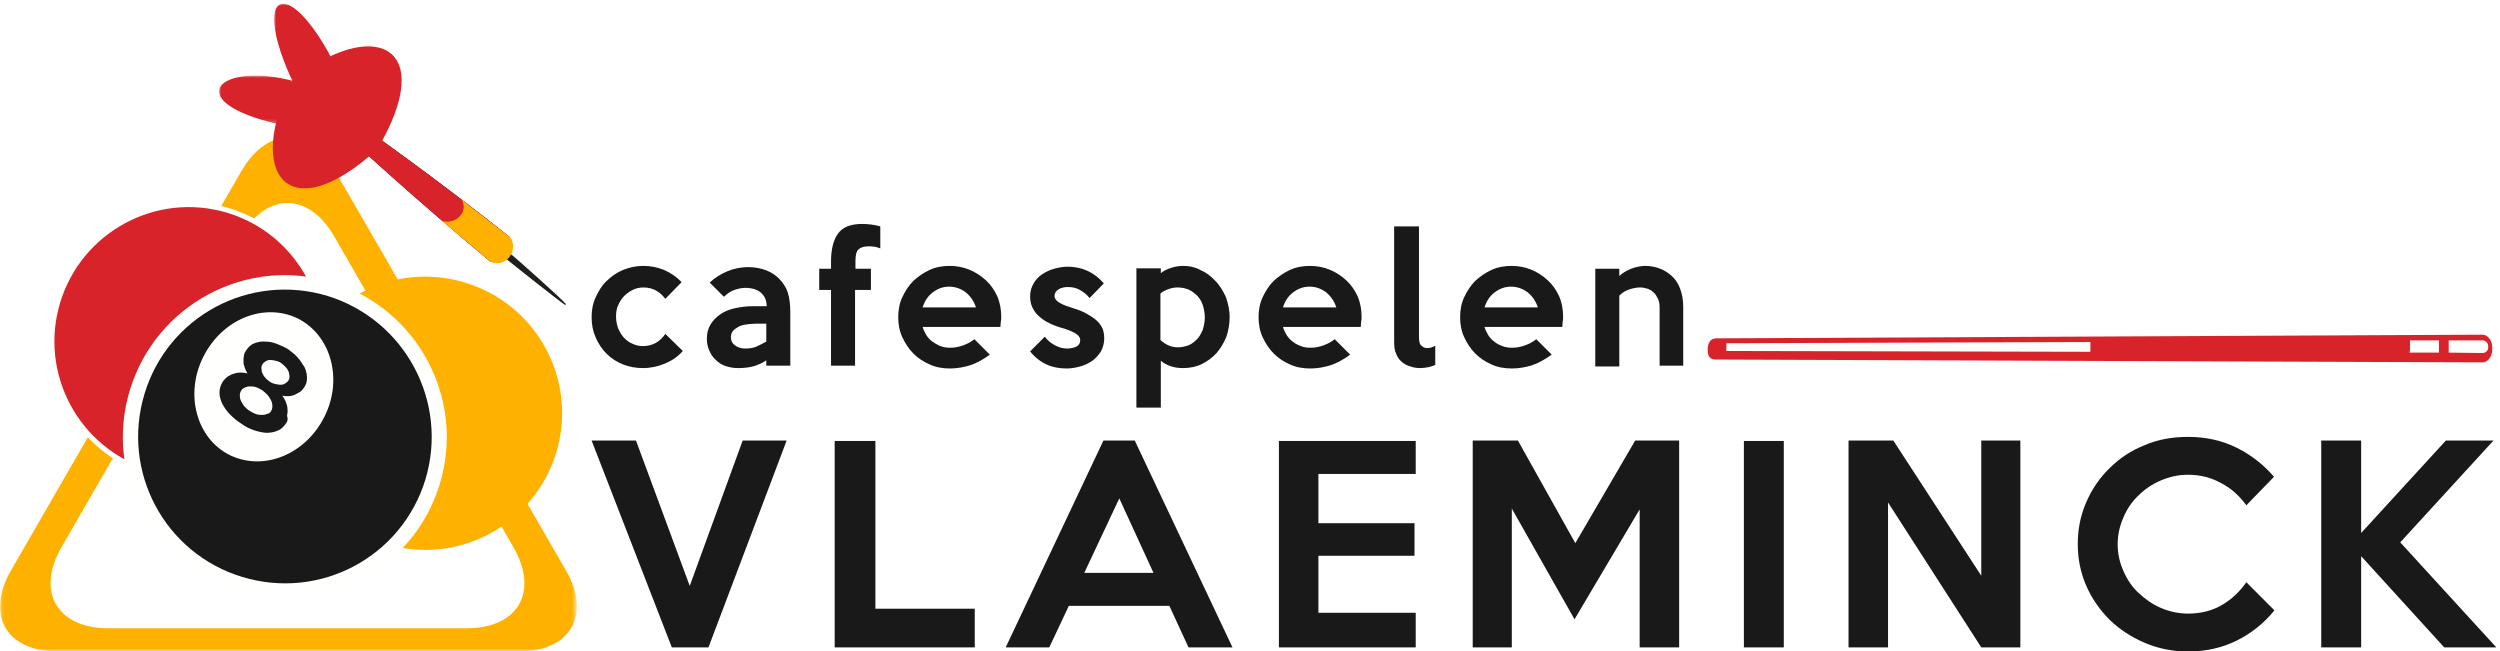
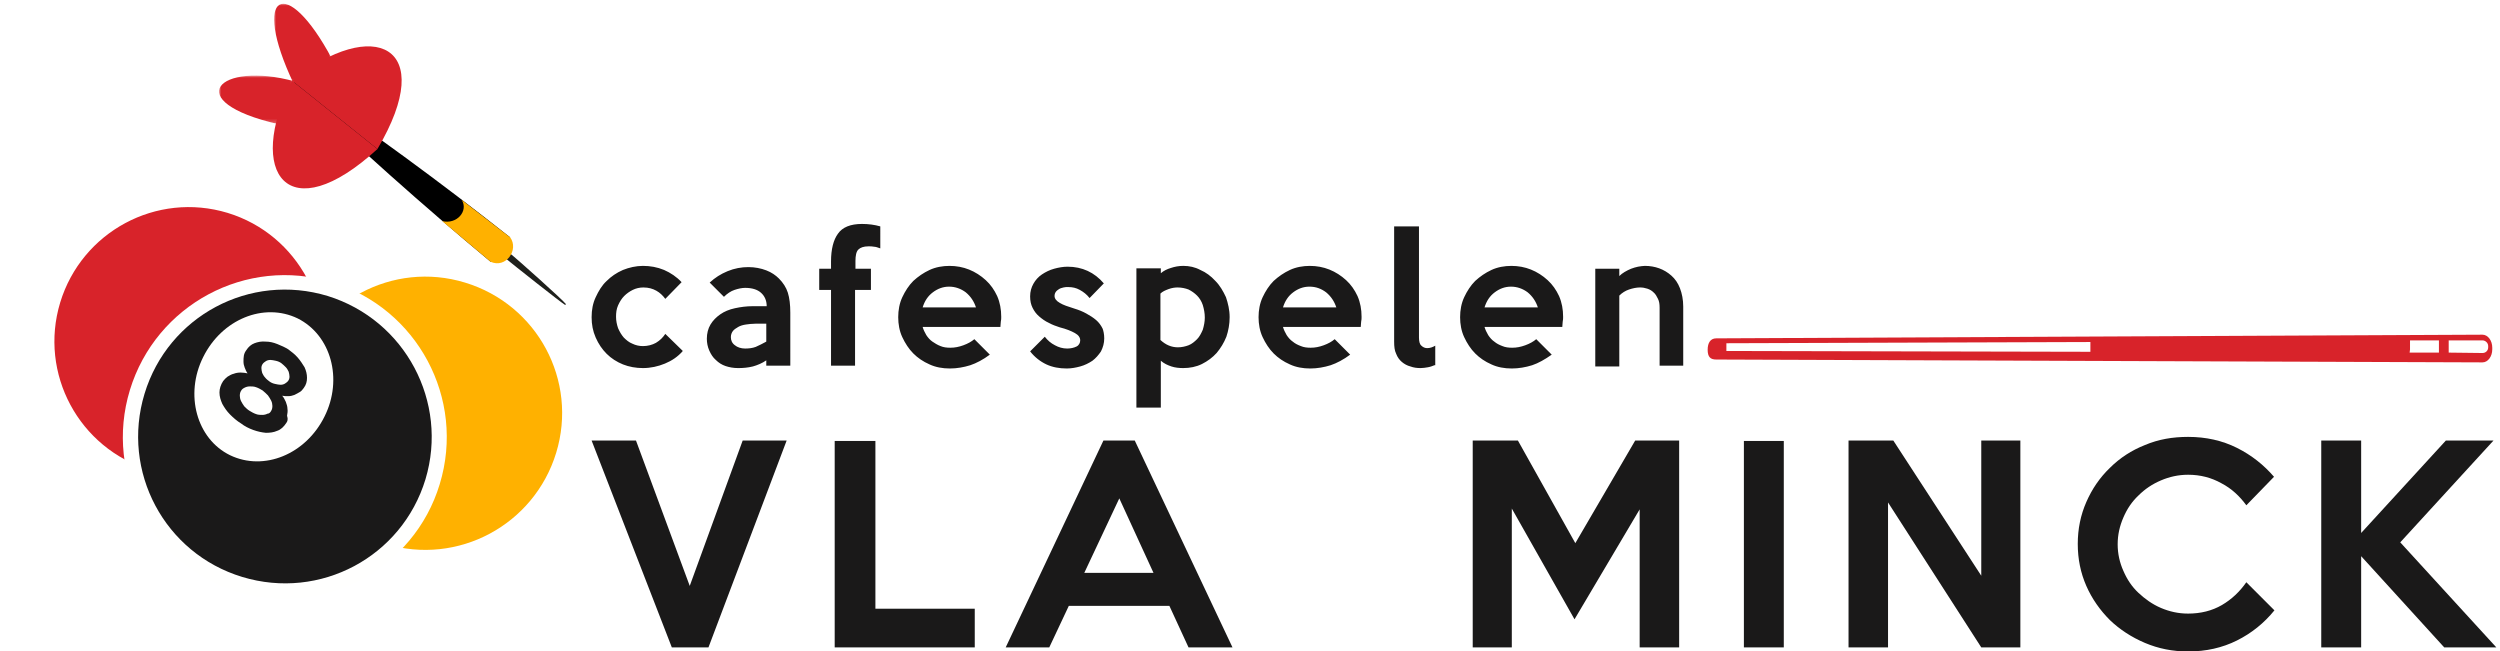
<svg xmlns="http://www.w3.org/2000/svg" version="1.1" id="Layer_1" x="0px" y="0px" viewBox="0 0 614 160" style="enable-background:new 0 0 614 160;" xml:space="preserve">
  <style type="text/css">
	.st0{filter:url(#Adobe_OpacityMaskFilter);}
	.st1{fill-rule:evenodd;clip-rule:evenodd;fill:#FFFFFF;}
	.st2{mask:url(#logo_cafespelen_vlaeminck-b_1_);fill-rule:evenodd;clip-rule:evenodd;fill:#FFB100;}
	.st3{fill-rule:evenodd;clip-rule:evenodd;fill:#1A1919;}
	.st4{fill-rule:evenodd;clip-rule:evenodd;fill:#D8232A;}
	.st5{fill-rule:evenodd;clip-rule:evenodd;fill:#FFFFFE;}
	.st6{fill-rule:evenodd;clip-rule:evenodd;fill:#FFB100;}
	.st7{fill:none;stroke:#FFFFFE;stroke-width:1.232;}
	.st8{filter:url(#Adobe_OpacityMaskFilter_1_);}
	.st9{mask:url(#logo_cafespelen_vlaeminck-d_1_);fill-rule:evenodd;clip-rule:evenodd;fill:#D8232A;}
	.st10{filter:url(#Adobe_OpacityMaskFilter_2_);}
	.st11{mask:url(#logo_cafespelen_vlaeminck-d_2_);fill-rule:evenodd;clip-rule:evenodd;fill:#D8232A;}
	.st12{fill-rule:evenodd;clip-rule:evenodd;fill:#1F201C;}
	.st13{fill-rule:evenodd;clip-rule:evenodd;}
	.st14{filter:url(#Adobe_OpacityMaskFilter_3_);}
	.st15{mask:url(#logo_cafespelen_vlaeminck-f_1_);fill:none;}
	.st16{filter:url(#Adobe_OpacityMaskFilter_4_);}
	.st17{mask:url(#logo_cafespelen_vlaeminck-h_1_);fill:none;}
	.st18{filter:url(#Adobe_OpacityMaskFilter_5_);}
	.st19{mask:url(#logo_cafespelen_vlaeminck-j_1_);fill:none;}
	.st20{filter:url(#Adobe_OpacityMaskFilter_6_);}
	.st21{mask:url(#logo_cafespelen_vlaeminck-l_1_);fill:none;}
</style>
  <g>
    <g transform="translate(0 33)">
      <defs>
        <filter id="Adobe_OpacityMaskFilter" filterUnits="userSpaceOnUse" x="0" y="0.8" width="141.7" height="126.2">
          <feColorMatrix type="matrix" values="1 0 0 0 0  0 1 0 0 0  0 0 1 0 0  0 0 0 1 0" />
        </filter>
      </defs>
      <mask maskUnits="userSpaceOnUse" x="0" y="0.8" width="141.7" height="126.2" id="logo_cafespelen_vlaeminck-b_1_">
        <g class="st0">
-           <polygon id="logo_cafespelen_vlaeminck-a_1_" class="st1" points="0.1,0.8 141.7,0.8 141.7,127 0.1,127     " />
-         </g>
+           </g>
      </mask>
      <path class="st2" d="M59.1,25.1c6.3-11,16.7-11,23,0l44,76.3c6.3,10.9,1.2,19.9-11.5,19.9H26.6c-12.6,0-17.8-9-11.5-19.9    L59.1,25.1z M82.3,9C76-2,65.7-2,59.3,9L2.7,107.1C-3.6,118,1.5,127,14.2,127h113.3c12.6,0,17.8-9,11.5-19.9L82.3,9z" />
    </g>
    <polyline class="st3" points="193.2,108.2 174,159 165,159 145.3,108.2 156.2,108.2 169.4,143.9 182.4,108.2 193.2,108.2  " />
    <polyline class="st3" points="239.4,159 205,159 205,108.3 215,108.3 215,149.5 239.4,149.5 239.4,159  " />
    <path class="st3" d="M283.3,140.7l-8.4-18.3l-8.6,18.3H283.3z M302.7,159h-10.8l-4.7-10.2h-24.7l-4.8,10.2H247l24-50.8h7.7   L302.7,159z" />
-     <polyline class="st3" points="347.7,159 314.1,159 314.1,108.3 347.7,108.3 347.7,116.4 323.8,116.4 323.8,128.5 347.4,128.5    347.4,136.5 323.8,136.5 323.8,150.5 347.7,150.5 347.7,159  " />
    <polyline class="st3" points="412.4,159 402.7,159 402.7,125.1 386.7,152.1 371.3,124.9 371.3,159 361.7,159 361.7,108.2    372.8,108.2 386.9,133.4 401.6,108.2 412.4,108.2 412.4,159  " />
    <polygon class="st3" points="428.3,159 438.1,159 438.1,108.3 428.3,108.3  " />
    <polyline class="st3" points="496.2,159 486.6,159 463.7,123.4 463.7,159 454,159 454,108.2 465,108.2 486.6,141.4 486.6,108.2    496.2,108.2 496.2,159  " />
    <path class="st3" d="M558.6,149.9c-2.5,3.1-5.6,5.6-9.2,7.4c-3.6,1.8-7.6,2.7-12,2.7c-3.8,0-7.3-0.7-10.6-2.1   c-3.3-1.4-6.2-3.3-8.6-5.6c-2.4-2.4-4.4-5.2-5.8-8.4c-1.4-3.2-2.1-6.6-2.1-10.3c0-3.7,0.7-7.1,2.1-10.3c1.4-3.2,3.3-6,5.8-8.4   c2.4-2.4,5.3-4.3,8.6-5.6c3.3-1.4,6.8-2,10.6-2c4.4,0,8.4,0.9,12,2.7c3.6,1.8,6.6,4.2,9.1,7.1l-6.8,7c-1.6-2.2-3.6-4.1-6.1-5.4   c-2.5-1.4-5.2-2.1-8.2-2.1c-2.4,0-4.6,0.5-6.7,1.4c-2.1,0.9-3.9,2.1-5.5,3.7c-1.6,1.5-2.8,3.3-3.7,5.4c-0.9,2.1-1.4,4.2-1.4,6.6   c0,2.3,0.5,4.5,1.4,6.5c0.9,2.1,2.1,3.9,3.7,5.4c1.6,1.5,3.4,2.8,5.5,3.7c2.1,0.9,4.3,1.4,6.7,1.4c3.1,0,5.9-0.7,8.3-2.1   c2.4-1.4,4.4-3.3,6-5.6L558.6,149.9" />
    <polyline class="st3" points="613.1,159 600.3,159 579.9,136.6 579.9,159 570.1,159 570.1,108.2 579.9,108.2 579.9,130.9    600.7,108.2 612.4,108.2 589.5,133.2 613.1,159  " />
    <path class="st4" d="M419.4,85.9c0,1.8,0.7,2.4,2.1,2.4L609.7,89c1.3,0,2.4-1.4,2.4-3.2l0-0.4c0-1.8-1.1-3.2-2.4-3.2l-188.2,0.9   C420.1,83.1,419.4,84.2,419.4,85.9" />
    <path class="st5" d="M599,83.6l0,3l-7.2,0c0-0.2,0.1-0.5,0.1-0.8l0-2.2L599,83.6 M601.4,86.6l0-3l8.3,0c0.7,0,1.4,0.6,1.4,1.4   l0,0.3c0,0.8-0.6,1.4-1.4,1.4h0L601.4,86.6 M424,84.3l89.4-0.3l0,1.9c0,0.2,0,0.4,0,0.5L424,86.2L424,84.3" />
    <path class="st3" d="M167.7,86.2c-1.2,1.4-2.7,2.4-4.4,3.1c-1.7,0.7-3.5,1.1-5.4,1.1c-1.7,0-3.4-0.3-4.9-0.9   c-1.5-0.6-2.9-1.5-4-2.6c-1.1-1.1-2-2.4-2.7-4s-1-3.2-1-5c0-1.8,0.3-3.4,1-4.9s1.5-2.9,2.7-4c1.1-1.1,2.4-2,4-2.7   c1.5-0.6,3.2-1,4.9-1c1.8,0,3.5,0.3,5.2,1c1.6,0.7,3.1,1.7,4.3,3l-4,4.1c-0.6-0.8-1.3-1.5-2.2-2c-0.9-0.5-1.9-0.8-3.2-0.8   c-0.9,0-1.8,0.2-2.6,0.6c-0.8,0.4-1.5,0.9-2.1,1.5c-0.6,0.6-1.1,1.4-1.5,2.3c-0.4,0.9-0.5,1.8-0.5,2.8c0,1,0.2,1.9,0.5,2.8   c0.4,0.9,0.8,1.6,1.4,2.3c0.6,0.6,1.3,1.2,2.1,1.5c0.8,0.4,1.7,0.6,2.6,0.6c1.2,0,2.3-0.3,3.2-0.8c1-0.6,1.7-1.3,2.3-2.2   L167.7,86.2 M188.2,83.9v-4.4h-2.7c-0.8,0-1.6,0.1-2.3,0.2c-0.7,0.1-1.4,0.3-1.9,0.6c-0.5,0.3-1,0.6-1.3,1   c-0.3,0.4-0.5,0.9-0.5,1.5c0,0.8,0.3,1.5,1,2c0.6,0.5,1.5,0.8,2.5,0.8c0.9,0,1.8-0.1,2.6-0.4C186.5,84.8,187.3,84.4,188.2,83.9z    M194.1,89.8h-5.9v-1.3c-1,0.7-2.2,1.2-3.3,1.5c-1.2,0.3-2.4,0.4-3.6,0.4c-1.2,0-2.2-0.2-3.1-0.5c-0.9-0.3-1.7-0.8-2.4-1.5   c-0.7-0.6-1.2-1.4-1.6-2.3c-0.4-0.9-0.6-1.9-0.6-2.9c0-1.3,0.3-2.5,0.9-3.5c0.6-1,1.4-1.8,2.4-2.5s2.2-1.2,3.6-1.5   c1.4-0.3,2.8-0.5,4.4-0.5h3.4c0-1.4-0.5-2.5-1.4-3.3c-0.9-0.8-2.2-1.2-3.9-1.2c-0.8,0-1.7,0.2-2.6,0.5c-0.9,0.3-1.8,0.9-2.6,1.7   l-3.5-3.5c1.3-1.2,2.7-2.1,4.4-2.8c1.7-0.7,3.4-1,5.1-1c1.6,0,3.1,0.3,4.4,0.8c1.3,0.5,2.3,1.2,3.1,2c1,1,1.8,2.2,2.2,3.5   c0.4,1.3,0.6,2.9,0.6,4.9V89.8z M216.2,61c-0.6-0.2-1.1-0.4-1.5-0.4c-0.4-0.1-0.9-0.1-1.4-0.1c-1.2,0-2,0.3-2.5,0.8   c-0.5,0.5-0.7,1.5-0.7,2.8V66h3.8v5.2H210v18.6h-5.9V71.2h-2.9V66h2.9v-1.8c0-3,0.6-5.3,1.7-6.8c1.1-1.6,3.1-2.4,5.9-2.4   c1.6,0,3.1,0.2,4.5,0.6V61 M239.7,75.5c-0.5-1.5-1.3-2.7-2.5-3.7c-1.2-0.9-2.6-1.4-4.1-1.4c-1.5,0-2.8,0.5-4,1.4   c-1.2,0.9-2,2.1-2.5,3.7H239.7z M245.9,77.8c0,0.4,0,0.8-0.1,1.2c0,0.4-0.1,0.8-0.1,1.3h-19.1c0.2,0.7,0.5,1.3,0.9,2   c0.4,0.6,0.9,1.2,1.5,1.6s1.2,0.8,2,1.1c0.7,0.3,1.5,0.4,2.4,0.4c1.1,0,2.1-0.2,3.2-0.6c1.1-0.4,2-0.9,2.7-1.5l3.8,3.8   c-1.6,1.2-3.3,2.1-4.8,2.6c-1.6,0.5-3.3,0.8-5,0.8c-1.8,0-3.5-0.3-5-1c-1.6-0.7-2.9-1.6-4-2.7c-1.1-1.1-2-2.5-2.7-4   c-0.7-1.5-1-3.2-1-4.9c0-1.7,0.3-3.4,1-4.9c0.7-1.5,1.6-2.9,2.7-4c1.2-1.1,2.5-2,4-2.7c1.5-0.7,3.2-1,4.9-1c1.7,0,3.3,0.3,4.8,0.9   c1.5,0.6,2.9,1.5,4.1,2.6c1.2,1.1,2.1,2.4,2.8,3.9C245.6,74.3,245.9,76,245.9,77.8z M271.2,83.1c0,1.2-0.3,2.2-0.8,3.2   c-0.6,0.9-1.3,1.7-2.1,2.3c-0.9,0.6-1.9,1.1-3,1.4c-1.1,0.3-2.2,0.5-3.3,0.5c-1.8,0-3.5-0.3-5-1c-1.5-0.7-2.9-1.8-4-3.2l3.6-3.6   c0.7,0.9,1.5,1.6,2.5,2.1c0.9,0.5,1.9,0.8,3,0.8c0.9,0,1.7-0.2,2.3-0.5c0.6-0.3,0.9-0.9,0.9-1.5c0-0.7-0.4-1.3-1.3-1.8   c-0.9-0.5-2.1-1-3.7-1.4c-0.9-0.3-1.8-0.6-2.7-1.1c-0.9-0.4-1.7-1-2.4-1.6c-0.7-0.6-1.2-1.3-1.6-2.1c-0.4-0.8-0.6-1.7-0.6-2.8   c0-1.2,0.3-2.2,0.8-3.1c0.5-0.9,1.2-1.7,2.1-2.3c0.9-0.6,1.9-1.1,3-1.4c1.1-0.3,2.2-0.5,3.3-0.5c3.6,0,6.6,1.4,8.9,4.1l-3.5,3.6   c-0.7-0.9-1.5-1.5-2.4-2c-0.9-0.5-1.8-0.7-2.9-0.7c-0.4,0-0.7,0-1.1,0.1c-0.4,0.1-0.8,0.2-1.1,0.4c-0.3,0.2-0.6,0.4-0.8,0.7   c-0.2,0.3-0.3,0.6-0.3,1c0,0.6,0.4,1.2,1.3,1.7c0.8,0.5,2,0.9,3.6,1.4c1,0.3,2,0.7,2.9,1.2c0.9,0.5,1.7,1,2.4,1.6   c0.7,0.6,1.2,1.3,1.6,2.1C271,81.2,271.2,82.1,271.2,83.1 M295.9,78c0-1.1-0.2-2.1-0.5-3.1c-0.3-0.9-0.8-1.7-1.4-2.3   c-0.6-0.6-1.3-1.1-2.1-1.5c-0.8-0.3-1.7-0.5-2.7-0.5c-0.6,0-1.4,0.1-2.2,0.4c-0.8,0.3-1.5,0.6-2,1.1v11.4c1.3,1.2,2.7,1.8,4.3,1.8   c0.9,0,1.8-0.2,2.6-0.5s1.5-0.9,2.1-1.5c0.6-0.6,1-1.4,1.4-2.3C295.7,80,295.9,79,295.9,78z M302,77.9c0,1.7-0.3,3.3-0.8,4.8   c-0.6,1.5-1.4,2.8-2.4,4c-1,1.1-2.2,2-3.6,2.7c-1.4,0.7-3,1-4.6,1c-1,0-2-0.1-2.9-0.4c-0.9-0.3-1.8-0.7-2.6-1.4l0,11.5h-6V65.9h6   l0,1.2c0.7-0.6,1.5-1,2.5-1.3c0.9-0.3,1.9-0.5,3-0.5c1.5,0,2.9,0.3,4.2,1c1.4,0.6,2.6,1.5,3.7,2.7c1.1,1.1,1.9,2.5,2.6,4   C301.6,74.5,302,76.1,302,77.9z M328.2,75.5c-0.5-1.5-1.3-2.7-2.5-3.7c-1.2-0.9-2.5-1.4-4.1-1.4c-1.5,0-2.8,0.5-4,1.4   c-1.2,0.9-2,2.1-2.5,3.7H328.2z M334.4,77.8c0,0.4,0,0.8-0.1,1.2c0,0.4-0.1,0.8-0.1,1.3h-19.1c0.2,0.7,0.5,1.3,0.9,2   c0.4,0.6,0.9,1.2,1.5,1.6c0.6,0.5,1.2,0.8,2,1.1c0.7,0.3,1.5,0.4,2.4,0.4c1.1,0,2.1-0.2,3.2-0.6c1.1-0.4,2-0.9,2.7-1.5l3.8,3.8   c-1.6,1.2-3.3,2.1-4.8,2.6c-1.6,0.5-3.3,0.8-5,0.8c-1.8,0-3.5-0.3-5-1c-1.6-0.7-2.9-1.6-4-2.7c-1.1-1.1-2-2.5-2.7-4   c-0.7-1.5-1-3.2-1-4.9c0-1.7,0.3-3.4,1-4.9c0.7-1.5,1.6-2.9,2.7-4c1.2-1.1,2.5-2,4-2.7c1.5-0.7,3.2-1,4.9-1c1.7,0,3.3,0.3,4.8,0.9   c1.5,0.6,2.9,1.5,4.1,2.6c1.2,1.1,2.1,2.4,2.8,3.9C334.1,74.3,334.4,76,334.4,77.8z M352.3,89.7c-0.5,0.2-1,0.4-1.6,0.5   c-0.6,0.1-1.2,0.2-1.8,0.2c-0.9,0-1.7-0.1-2.5-0.4c-0.8-0.2-1.5-0.6-2.1-1.1c-0.6-0.5-1.1-1.2-1.4-2c-0.4-0.8-0.5-1.8-0.5-3V55.6   h6.1v27.3c0,1,0.2,1.7,0.6,2c0.4,0.4,0.9,0.6,1.4,0.6c0.7,0,1.3-0.2,2-0.6V89.7 M377.7,75.5c-0.5-1.5-1.3-2.7-2.5-3.7   c-1.2-0.9-2.6-1.4-4.1-1.4c-1.5,0-2.8,0.5-4,1.4c-1.2,0.9-2,2.1-2.5,3.7H377.7z M383.9,77.8c0,0.4,0,0.8-0.1,1.2   c0,0.4-0.1,0.8-0.1,1.3h-19.1c0.2,0.7,0.5,1.3,0.9,2c0.4,0.6,0.9,1.2,1.5,1.6c0.6,0.5,1.2,0.8,2,1.1c0.7,0.3,1.5,0.4,2.4,0.4   c1.1,0,2.1-0.2,3.2-0.6c1.1-0.4,2-0.9,2.7-1.5l3.8,3.8c-1.7,1.2-3.3,2.1-4.8,2.6c-1.6,0.5-3.3,0.8-5,0.8c-1.8,0-3.5-0.3-5-1   c-1.6-0.7-2.9-1.6-4-2.7c-1.1-1.1-2-2.5-2.7-4c-0.7-1.5-1-3.2-1-4.9c0-1.7,0.3-3.4,1-4.9c0.7-1.5,1.6-2.9,2.7-4   c1.2-1.1,2.5-2,4-2.7c1.5-0.7,3.2-1,4.9-1c1.7,0,3.3,0.3,4.8,0.9c1.5,0.6,2.9,1.5,4.1,2.6c1.2,1.1,2.1,2.4,2.8,3.9   C383.6,74.3,383.9,76,383.9,77.8z M413.5,89.8h-5.9V75.6c0-0.9-0.1-1.6-0.4-2.2c-0.3-0.6-0.6-1.2-1.1-1.6c-0.4-0.4-0.9-0.7-1.5-0.9   c-0.6-0.2-1.2-0.3-1.8-0.3c-0.9,0-1.8,0.2-2.7,0.5c-0.9,0.3-1.7,0.8-2.4,1.5v17.4h-5.9V66h5.9l0,1.8c0.4-0.4,0.8-0.7,1.3-1   c0.5-0.3,1.1-0.6,1.6-0.8c0.6-0.2,1.1-0.4,1.7-0.5c0.6-0.1,1.2-0.2,1.7-0.2c1.2,0,2.4,0.2,3.5,0.6c1.1,0.4,2.1,1,3,1.8   c0.9,0.8,1.6,1.8,2.1,3.1c0.5,1.3,0.8,2.8,0.8,4.5V89.8" />
    <path class="st6" d="M136.6,111.2c-5.4,17.7-24.1,27.8-41.9,22.4C77,128.3,67,109.5,72.4,91.8C77.8,74,96.5,64,114.2,69.4   C132,74.8,142,93.5,136.6,111.2" />
    <path class="st4" d="M78.5,93.6c-5.4,17.7-24.1,27.8-41.9,22.4c-17.7-5.4-27.8-24.1-22.4-41.9c5.4-17.7,24.1-27.8,41.9-22.4   C73.8,57.1,83.8,75.9,78.5,93.6" />
    <path class="st7" d="M78.5,93.6c-5.4,17.7-24.1,27.8-41.9,22.4c-17.7-5.4-27.8-24.1-22.4-41.9c5.4-17.7,24.1-27.8,41.9-22.4   C73.8,57.1,83.8,75.9,78.5,93.6z" />
    <path class="st5" d="M58.4,145.4c-21-6.4-32.9-28.6-26.5-49.6c6.4-21,28.6-32.9,49.6-26.5c21,6.4,32.9,28.6,26.5,49.6   C101.7,139.8,79.4,151.7,58.4,145.4" />
    <path class="st3" d="M104.5,117.7c-5.8,19.1-25.9,29.8-45,24c-19.1-5.8-29.8-25.9-24-45c5.8-19.1,25.9-29.8,45-24   C99.5,78.6,110.2,98.7,104.5,117.7" />
    <path class="st5" d="M79.7,102.3c-4.6,9.3-14.9,13.5-23.2,9.5c-8.2-4-11.2-14.9-6.6-24.1c4.6-9.3,14.9-13.5,23.2-9.5   C81.3,82.3,84.3,93.1,79.7,102.3" />
    <path class="st3" d="M70.8,93.5c0.2-0.3,0.3-0.6,0.3-1c0-0.4-0.1-0.8-0.2-1.2c-0.2-0.4-0.4-0.8-0.7-1.1s-0.7-0.7-1.1-1   c-0.4-0.3-0.9-0.5-1.4-0.6c-0.5-0.1-0.9-0.2-1.3-0.2c-0.4,0-0.8,0.1-1.1,0.3c-0.3,0.2-0.6,0.4-0.8,0.7c-0.2,0.3-0.3,0.6-0.3,1   c0,0.4,0.1,0.8,0.2,1.2c0.2,0.4,0.4,0.8,0.7,1.1c0.3,0.4,0.7,0.7,1.1,1c0.4,0.3,0.9,0.5,1.4,0.6c0.5,0.1,0.9,0.2,1.3,0.2   c0.4,0,0.8-0.1,1.1-0.3C70.3,94,70.6,93.8,70.8,93.5z M66.6,100.9c0.2-0.3,0.3-0.7,0.3-1.2c0-0.4-0.1-0.9-0.3-1.3   c-0.2-0.4-0.5-0.9-0.8-1.3c-0.4-0.4-0.8-0.8-1.3-1.2c-0.5-0.3-1-0.6-1.6-0.8c-0.5-0.2-1.1-0.2-1.5-0.2c-0.5,0-0.9,0.1-1.3,0.3   c-0.4,0.2-0.7,0.4-0.9,0.8c-0.2,0.3-0.3,0.7-0.3,1.2c0,0.4,0.1,0.9,0.3,1.3c0.2,0.4,0.5,0.9,0.8,1.3c0.4,0.4,0.8,0.8,1.3,1.1   c0.5,0.3,1,0.6,1.6,0.8c0.5,0.2,1.1,0.2,1.5,0.2c0.5,0,0.9-0.1,1.3-0.3C66.1,101.6,66.4,101.3,66.6,100.9z M70.3,103.9   c-0.6,0.9-1.3,1.6-2.2,1.9c-0.9,0.4-1.8,0.5-2.8,0.5c-1-0.1-2-0.3-3.1-0.7c-1.1-0.4-2.1-0.9-3-1.6c-1-0.6-1.9-1.4-2.7-2.2   c-0.8-0.8-1.4-1.7-1.9-2.6c-0.4-0.9-0.7-1.8-0.7-2.8c0-0.9,0.3-1.9,0.9-2.8c0.3-0.4,0.7-0.8,1.1-1.1c0.5-0.3,1-0.6,1.5-0.7   c0.5-0.2,1.1-0.3,1.7-0.3c0.6,0,1.2,0.1,1.7,0.2c-0.3-0.4-0.5-0.9-0.7-1.4c-0.2-0.5-0.3-1-0.3-1.5c0-0.5,0-1,0.1-1.5   c0.1-0.5,0.3-0.9,0.6-1.3c0.5-0.8,1.2-1.4,2-1.7c0.8-0.3,1.7-0.5,2.7-0.4c1,0,1.9,0.2,2.9,0.6c1,0.4,1.9,0.8,2.7,1.3   c0.8,0.6,1.6,1.2,2.3,2c0.7,0.8,1.2,1.6,1.7,2.4c0.4,0.9,0.6,1.7,0.6,2.6c0,0.9-0.2,1.7-0.8,2.5c-0.3,0.4-0.6,0.8-1,1   s-0.8,0.5-1.3,0.7c-0.5,0.2-1,0.3-1.5,0.3c-0.5,0-1,0-1.5-0.1c0.4,0.4,0.6,0.9,0.9,1.5c0.2,0.6,0.4,1.1,0.4,1.7   c0.1,0.6,0,1.1-0.1,1.7C70.8,103,70.6,103.5,70.3,103.9z" />
    <g transform="translate(53)">
      <defs>
        <filter id="Adobe_OpacityMaskFilter_1_" filterUnits="userSpaceOnUse" x="0.8" y="18.6" width="18.6" height="11.9">
          <feColorMatrix type="matrix" values="1 0 0 0 0  0 1 0 0 0  0 0 1 0 0  0 0 0 1 0" />
        </filter>
      </defs>
      <mask maskUnits="userSpaceOnUse" x="0.8" y="18.6" width="18.6" height="11.9" id="logo_cafespelen_vlaeminck-d_1_">
        <g class="st8">
          <polygon id="logo_cafespelen_vlaeminck-c_1_" class="st1" points="0.8,0.9 28.5,0.9 28.5,30.5 0.8,30.5     " />
        </g>
      </mask>
      <path class="st9" d="M19.4,20c-18.7-5.2-28.5,4.9-4,10.5L19.4,20" />
      <defs>
        <filter id="Adobe_OpacityMaskFilter_2_" filterUnits="userSpaceOnUse" x="14.3" y="0.9" width="14.2" height="19.6">
          <feColorMatrix type="matrix" values="1 0 0 0 0  0 1 0 0 0  0 0 1 0 0  0 0 0 1 0" />
        </filter>
      </defs>
      <mask maskUnits="userSpaceOnUse" x="14.3" y="0.9" width="14.2" height="19.6" id="logo_cafespelen_vlaeminck-d_2_">
        <g class="st10">
          <polygon id="logo_cafespelen_vlaeminck-c_2_" class="st1" points="0.8,0.9 28.5,0.9 28.5,30.5 0.8,30.5     " />
        </g>
      </mask>
      <path class="st11" d="M19.1,20.5C8.5-1.9,17.3-6.6,28.5,14.4L19.1,20.5" />
    </g>
    <path class="st12" d="M125.1,62.1c-2.6-2.1-5-3.6-5.3-3.2c-0.3,0.3,1.6,2.4,4.3,4.5c1.8,1.5,13.8,11,14.7,11.5   c0.1-0.1,0.1-0.1,0.2-0.2C138.4,73.8,127,63.6,125.1,62.1" />
    <path class="st13" d="M125.3,58.3C108.3,44.8,90.7,32,72.7,19.7l-0.9,1.1c15.7,15.1,32,29.6,48.7,43.5L125.3,58.3" />
-     <path class="st4" d="M125.3,58.3C108.3,44.8,90.7,32,72.7,19.7l-0.9,1.1c15.7,15.1,32,29.6,48.7,43.5L125.3,58.3" />
    <path class="st6" d="M125.3,58.3l-11.9-9.2c1.7,2.7-1.2,6.1-4.8,5.2l11.9,10C124.3,66,127.5,61.3,125.3,58.3" />
    <g transform="translate(118 56)">
      <defs>
        <filter id="Adobe_OpacityMaskFilter_3_" filterUnits="userSpaceOnUse" x="0.8" y="1" width="5.3" height="6.3">
          <feColorMatrix type="matrix" values="1 0 0 0 0  0 1 0 0 0  0 0 1 0 0  0 0 0 1 0" />
        </filter>
      </defs>
      <mask maskUnits="userSpaceOnUse" x="0.8" y="1" width="5.3" height="6.3" id="logo_cafespelen_vlaeminck-f_1_">
        <g class="st14">
          <path id="logo_cafespelen_vlaeminck-e_1_" class="st1" d="M3,6.3C3.4,6,3.8,5.7,4.2,5.3C4.3,5.2,4.4,5.1,4.5,5      c0.7-0.9,1.2-2,1.2-3.1c0-0.3,0-0.6-0.1-0.9l0.5,0.4c0,0.2,0,0.3,0,0.5c0,1.2-0.5,2.4-1.3,3.4C4.7,5.4,4.5,5.7,4.2,5.8      C3.9,6.2,3.5,6.5,3,6.7C2.6,6.9,2.2,7.1,1.8,7.2c-0.2,0-0.4,0.1-0.6,0.1L0.8,6.9c0.3,0,0.6-0.1,0.9-0.1C2.2,6.7,2.6,6.5,3,6.3" />
        </g>
      </mask>
      <path class="st15" d="M3,6.3C3.4,6,3.8,5.7,4.2,5.3C4.3,5.2,4.4,5.1,4.5,5c0.7-0.9,1.2-2,1.2-3.1c0-0.3,0-0.6-0.1-0.9l0.5,0.4    c0,0.2,0,0.3,0,0.5c0,1.2-0.5,2.4-1.3,3.4C4.7,5.4,4.5,5.7,4.2,5.8C3.9,6.2,3.5,6.5,3,6.7C2.6,6.9,2.2,7.1,1.8,7.2    c-0.2,0-0.4,0.1-0.6,0.1L0.8,6.9c0.3,0,0.6-0.1,0.9-0.1C2.2,6.7,2.6,6.5,3,6.3" />
    </g>
    <g transform="translate(120 58)">
      <defs>
        <filter id="Adobe_OpacityMaskFilter_4_" filterUnits="userSpaceOnUse" x="0.2" y="0.1" width="5.4" height="6.3">
          <feColorMatrix type="matrix" values="1 0 0 0 0  0 1 0 0 0  0 0 1 0 0  0 0 0 1 0" />
        </filter>
      </defs>
      <mask maskUnits="userSpaceOnUse" x="0.2" y="0.1" width="5.4" height="6.3" id="logo_cafespelen_vlaeminck-h_1_">
        <g class="st16">
          <path id="logo_cafespelen_vlaeminck-g_1_" class="st1" d="M1.1,5.9c0,0,0.1,0,0.1,0C1.6,5.8,2,5.7,2.4,5.5C3,5.1,3.5,4.7,4,4.1      c0.7-0.9,1.1-1.9,1.2-3c0-0.3,0-0.7-0.1-1l0.3,0.2c0.1,0.1,0.1,0.2,0.2,0.3c0,0.2,0,0.3,0,0.5c0,1.2-0.5,2.4-1.2,3.3      C3.8,5,3.1,5.5,2.4,5.9C2.1,6.1,1.7,6.2,1.3,6.3c-0.1,0-0.1,0-0.2,0C1,6.4,0.9,6.4,0.8,6.4c-0.1,0-0.2-0.1-0.3-0.1L0.2,6.1      C0.5,6.1,0.8,6,1.1,5.9" />
        </g>
      </mask>
      <path class="st17" d="M1.1,5.9c0,0,0.1,0,0.1,0C1.6,5.8,2,5.7,2.4,5.5C3,5.1,3.5,4.7,4,4.1c0.7-0.9,1.1-1.9,1.2-3    c0-0.3,0-0.7-0.1-1l0.3,0.2c0.1,0.1,0.1,0.2,0.2,0.3c0,0.2,0,0.3,0,0.5c0,1.2-0.5,2.4-1.2,3.3C3.8,5,3.1,5.5,2.4,5.9    C2.1,6.1,1.7,6.2,1.3,6.3c-0.1,0-0.1,0-0.2,0C1,6.4,0.9,6.4,0.8,6.4c-0.1,0-0.2-0.1-0.3-0.1L0.2,6.1C0.5,6.1,0.8,6,1.1,5.9" />
    </g>
    <g transform="translate(117 55)">
      <defs>
        <filter id="Adobe_OpacityMaskFilter_5_" filterUnits="userSpaceOnUse" x="0.4" y="0.9" width="5.2" height="6.2">
          <feColorMatrix type="matrix" values="1 0 0 0 0  0 1 0 0 0  0 0 1 0 0  0 0 0 1 0" />
        </filter>
      </defs>
      <mask maskUnits="userSpaceOnUse" x="0.4" y="0.9" width="5.2" height="6.2" id="logo_cafespelen_vlaeminck-j_1_">
        <g class="st18">
          <path id="logo_cafespelen_vlaeminck-i_1_" class="st1" d="M3.8,5.1C3.9,5,4,4.9,4.1,4.8c0.3-0.4,0.6-0.9,0.8-1.4      c0.2-0.6,0.4-1.2,0.4-1.8c0-0.2,0-0.5-0.1-0.7l0.5,0.4c0,0.1,0,0.2,0,0.4c0,0.9-0.3,1.8-0.7,2.6C4.8,4.5,4.6,4.8,4.4,5      C4.2,5.3,4,5.5,3.8,5.7C3.1,6.3,2.2,6.8,1.3,7C1.2,7.1,1,7.1,0.9,7.1L0.4,6.8c0.3,0,0.5-0.1,0.8-0.1C2.2,6.4,3.1,5.9,3.8,5.1" />
        </g>
      </mask>
      <path class="st19" d="M3.8,5.1C3.9,5,4,4.9,4.1,4.8c0.3-0.4,0.6-0.9,0.8-1.4c0.2-0.6,0.4-1.2,0.4-1.8c0-0.2,0-0.5-0.1-0.7l0.5,0.4    c0,0.1,0,0.2,0,0.4c0,0.9-0.3,1.8-0.7,2.6C4.8,4.5,4.6,4.8,4.4,5C4.2,5.3,4,5.5,3.8,5.7C3.1,6.3,2.2,6.8,1.3,7    C1.2,7.1,1,7.1,0.9,7.1L0.4,6.8c0.3,0,0.5-0.1,0.8-0.1C2.2,6.4,3.1,5.9,3.8,5.1" />
    </g>
    <g transform="translate(116 54)">
      <defs>
        <filter id="Adobe_OpacityMaskFilter_6_" filterUnits="userSpaceOnUse" x="0.1" y="0.8" width="5.2" height="6.2">
          <feColorMatrix type="matrix" values="1 0 0 0 0  0 1 0 0 0  0 0 1 0 0  0 0 0 1 0" />
        </filter>
      </defs>
      <mask maskUnits="userSpaceOnUse" x="0.1" y="0.8" width="5.2" height="6.2" id="logo_cafespelen_vlaeminck-l_1_">
        <g class="st20">
          <path id="logo_cafespelen_vlaeminck-k_1_" class="st1" d="M0.7,6.5c1.1-0.3,2.2-1,2.9-1.9C4,4.2,4.3,3.7,4.5,3.2      C4.7,2.6,4.8,2,4.8,1.4l0,0c0-0.2,0-0.4,0-0.6l0.4,0.3c0,0.1,0,0.2,0,0.2C5.2,2.3,5,3.2,4.5,4C4.4,4.3,4.2,4.6,3.9,4.9      c-0.8,1-1.9,1.7-3.2,2c-0.1,0-0.2,0-0.3,0.1L0.1,6.6C0.3,6.6,0.5,6.5,0.7,6.5" />
        </g>
      </mask>
      <path class="st21" d="M0.7,6.5c1.1-0.3,2.2-1,2.9-1.9C4,4.2,4.3,3.7,4.5,3.2C4.7,2.6,4.8,2,4.8,1.4l0,0c0-0.2,0-0.4,0-0.6l0.4,0.3    c0,0.1,0,0.2,0,0.2C5.2,2.3,5,3.2,4.5,4C4.4,4.3,4.2,4.6,3.9,4.9c-0.8,1-1.9,1.7-3.2,2c-0.1,0-0.2,0-0.3,0.1L0.1,6.6    C0.3,6.6,0.5,6.5,0.7,6.5" />
    </g>
    <path class="st4" d="M92.7,36.6L71.7,19.8C91.7,3.9,107.8,11.1,92.7,36.6" />
    <path class="st4" d="M92.7,36.6L71.7,19.8C60.2,42.7,70.8,56.7,92.7,36.6" />
  </g>
</svg>